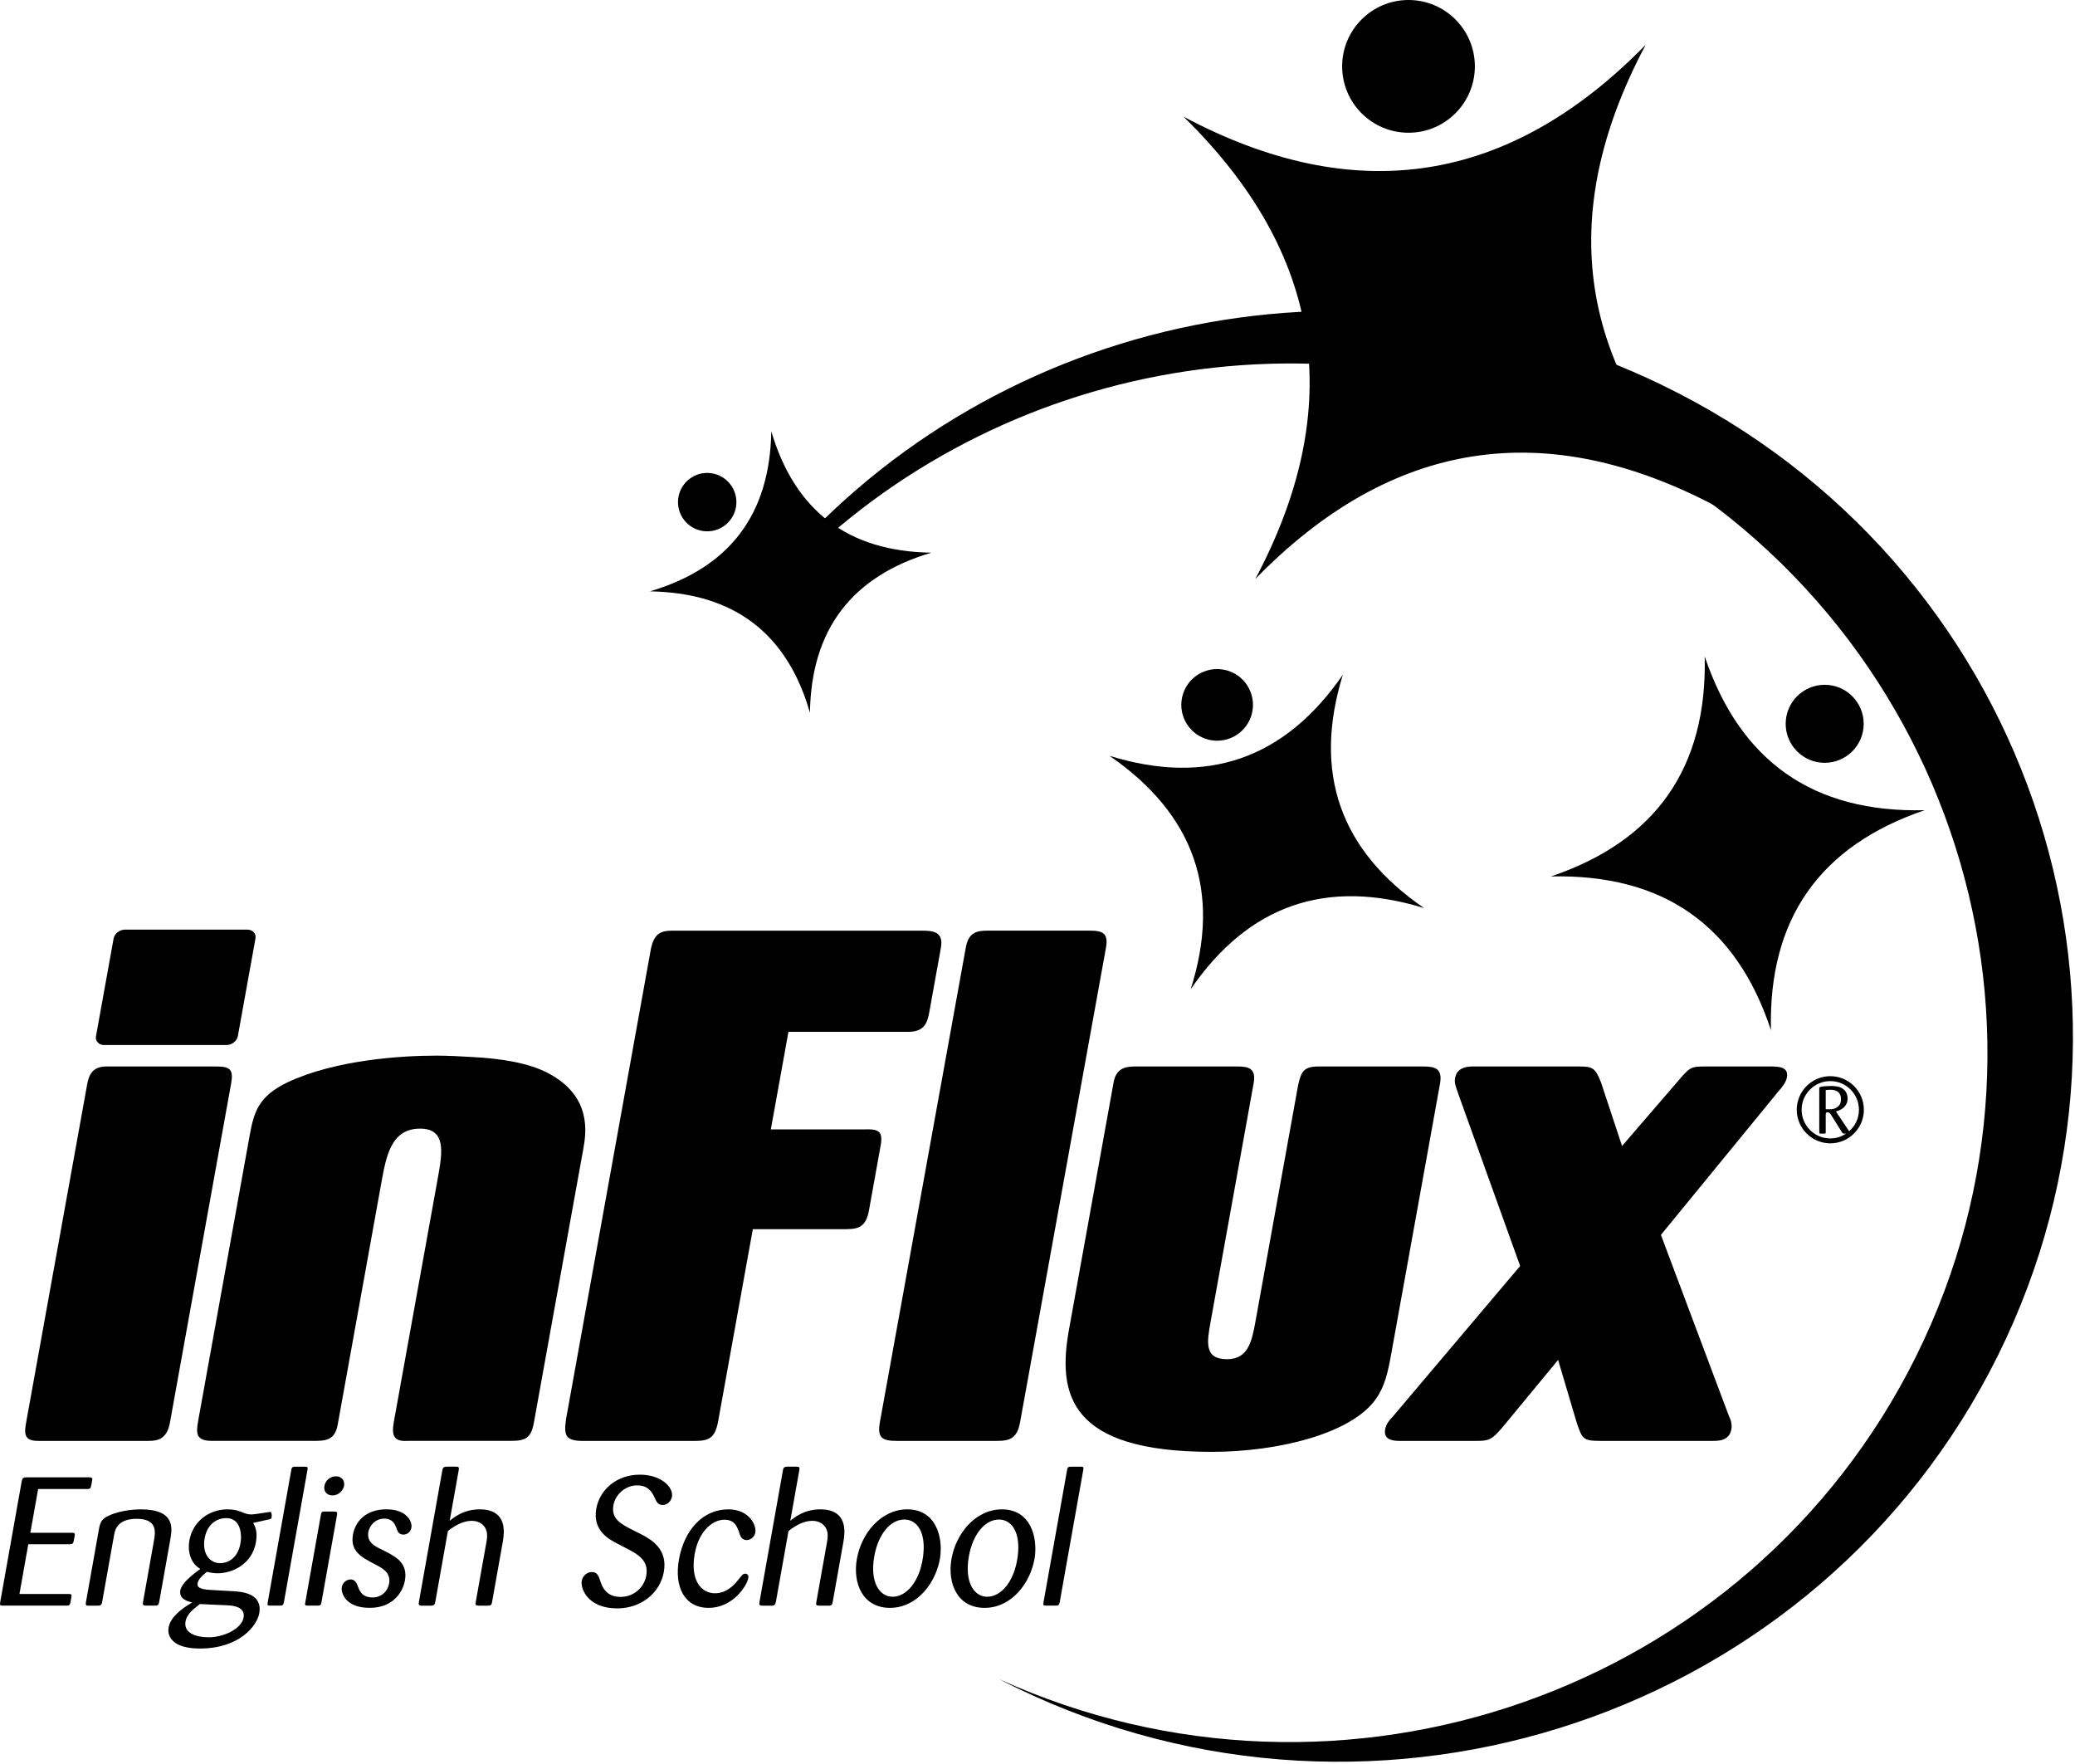
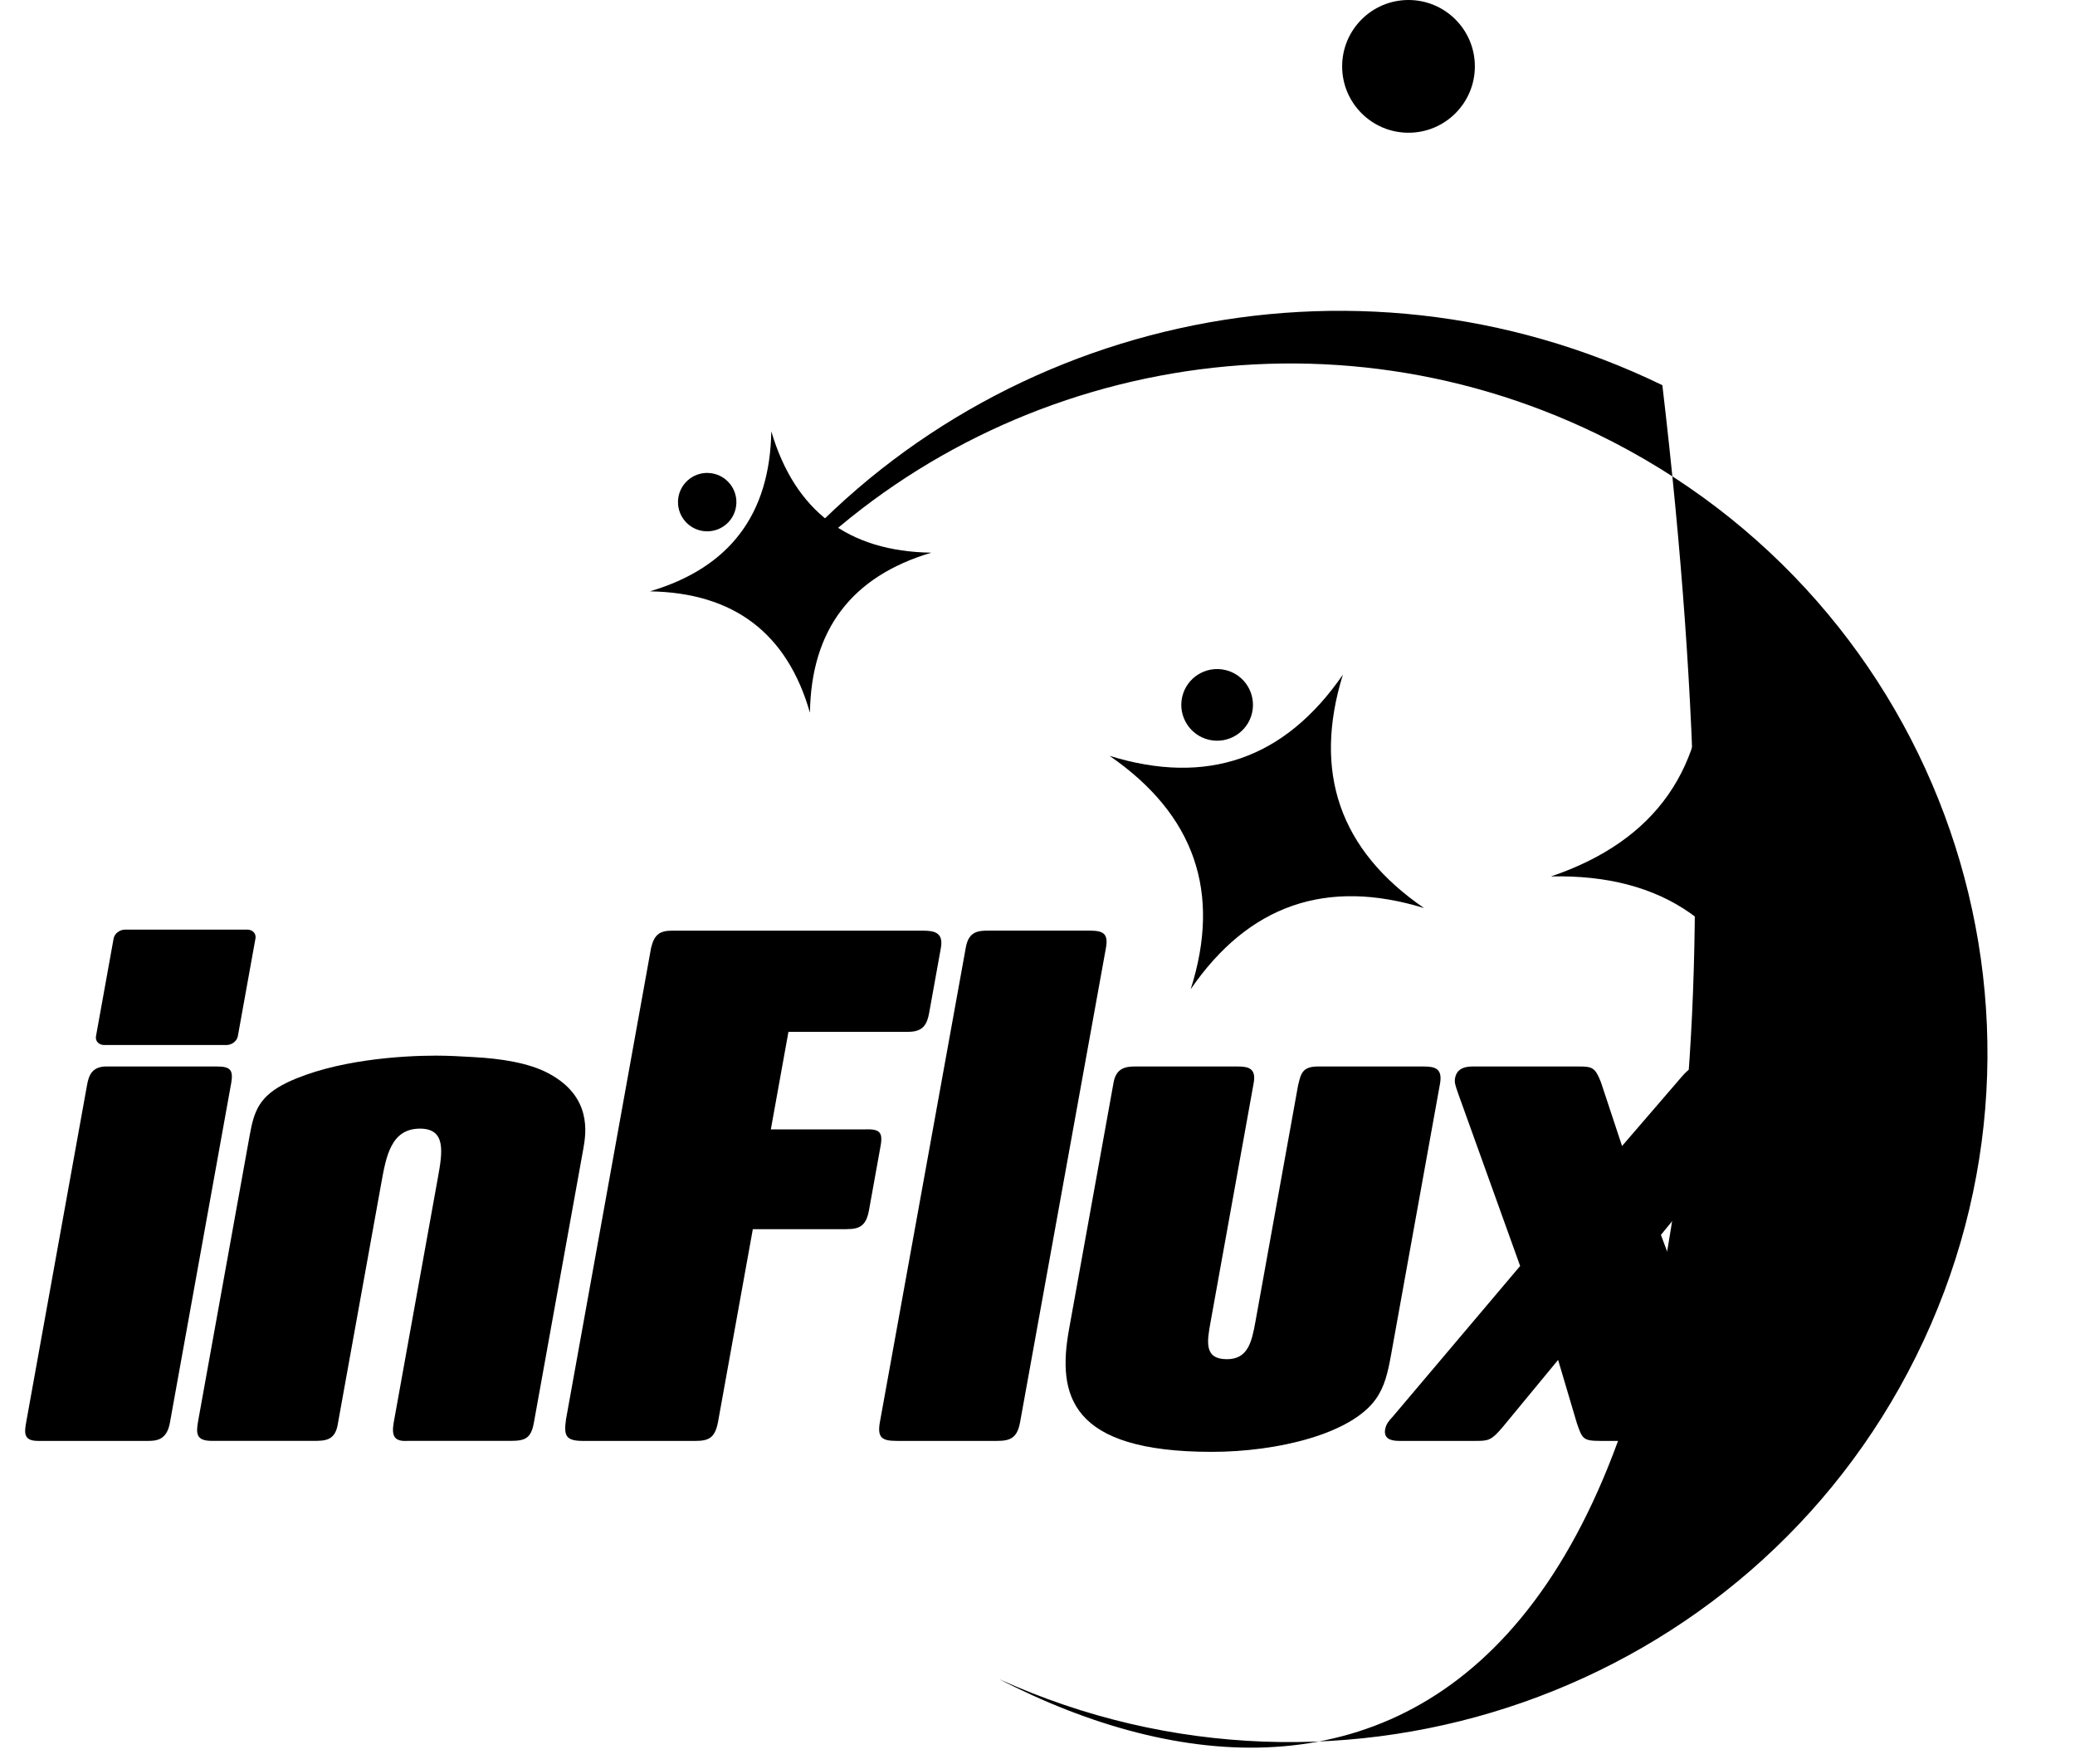
<svg xmlns="http://www.w3.org/2000/svg" width="773" height="657" viewBox="0 0 773 657" fill="none">
  <g clip-path="url(#clip0_723_995)">
-     <path fill-rule="evenodd" clip-rule="evenodd" d="M619.28 143.48C754.78 209.22 810.73 371.14 744.21 505.05C677.68 638.97 513.85 694.26 378.33 628.51C376.28 627.51 374.23 626.49 372.22 625.44C499.76 683.36 651.55 630.51 713.76 505.27C776.97 378.01 723.81 224.17 595.05 161.7C489.72 110.6 366.38 136.47 290.38 217.24C289.32 216.44 288.31 215.61 287.31 214.73C365.93 119.75 503.02 87.07 619.28 143.47" fill="black" />
-     <path d="M25.97 575.19C26.71 575.19 27.06 575.12 27.3 574.58C27.4 574.38 27.68 572.83 27.84 571.94C28.02 570.93 27.48 570.93 26.73 570.93H11.3L14.21 554.62H32.48C33.36 554.62 33.66 554.48 33.84 553.87C33.94 553.67 34.2 552.18 34.36 551.3C34.53 550.35 34 550.28 33.25 550.28H9.7C8.55 550.28 8.26 550.75 8.06 551.9L0.06 596.85C-0.15 598 0.18 598.06 1.19 598.06H24.74C25.55 598.06 26.04 598 26.22 596.98L26.61 594.81C26.8 593.73 26.4 593.73 25.52 593.73H7.24L10.54 575.19H25.97ZM63.45 573.37C64.16 569.38 65.37 562.21 52.52 562.21C51.77 562.21 45.41 562.21 40.46 564.58C37.96 565.73 37.33 566.94 36.87 569.52L32.01 596.79C31.81 597.94 32.11 598.15 33.07 598.07H36.39C37.34 598.07 37.84 597.94 38.05 596.72L42.5 571.75C42.8 570.05 43.64 565.72 50.88 565.72C58.8 565.72 57.89 570.79 57.33 573.98L53.28 596.71C53.06 597.93 53.45 598.06 54.53 598.06H58.25C59.02 597.93 59.19 597.32 59.3 596.71L63.46 573.36L63.45 573.37ZM100.3 565.92C100.87 565.78 101.08 565.72 101.17 565.25C101.2 565.05 101.41 563.15 100.66 563.15C100.26 563.15 94.81 564.1 93.79 564.1C92.17 564.1 91.35 563.76 89.9 563.15C88.56 562.68 87.23 562.2 84.79 562.2C77.62 562.2 71.77 566.93 70.55 573.77C70.21 575.67 70.26 577.7 70.87 579.59C71.83 582.57 73.47 583.65 74.62 584.39C72.44 586.01 67.69 589.46 67.18 592.37C66.6 595.62 69.84 596.43 71.58 596.9C67.21 599.42 63.47 602.53 62.82 606.19C62.24 609.43 64.26 612.14 68.32 613.29C69.74 613.7 71.64 614.04 74.41 614.04C89.3 614.04 95.76 605.51 96.58 600.91C97.9 593.52 90.15 592.91 87.21 592.71L80.04 592.31C76.15 592.11 73.21 591.9 73.6 589.73C73.84 588.38 75.17 586.96 77.07 585.47C78.31 585.74 79.41 586.01 81.1 586.01C86.44 586.01 93.86 582.76 95.33 574.5C96.05 570.44 95.03 568.61 94.32 567.26L100.31 565.91L100.3 565.92ZM74.45 597.46C76.12 597.6 83.38 597.87 84.86 597.94C87 598.07 91.45 598.56 90.75 602.48C89.97 606.88 83.01 609.86 77.8 609.86C73 609.86 68.35 608.24 69.11 603.98C69.61 601.2 71.95 599.44 74.46 597.47M89.79 572.49C89.78 573.3 89.71 574.12 89.56 574.93C88.59 580.41 84.94 582.24 81.97 582.24C78.45 582.24 75.16 579.06 76.24 572.97C77.25 567.28 81.23 565.46 84.28 565.46C85.84 565.46 87.03 566 87.84 566.75C88.17 567.15 89.75 568.57 89.79 572.5M99.73 596.85C99.52 598 99.72 598.06 100.8 598.06H104.25C105.13 598.06 105.56 597.93 105.75 596.85L114.56 547.39C114.74 546.37 114.48 546.31 113.46 546.31H110.08C109.2 546.31 108.72 546.38 108.54 547.39L99.73 596.85ZM125.56 564.3C125.75 563.22 125.52 563.01 124.43 563.01H120.91C119.76 563.01 119.69 563.42 119.53 564.3L113.73 596.84C113.56 597.79 113.51 598.05 114.53 598.05H118.18C119.19 598.05 119.55 597.99 119.75 596.84L125.55 564.3H125.56ZM128.2 553.27C128.43 551.25 127.11 549.89 125.22 549.89C123.05 549.89 121.23 551.38 120.86 553.48C120.52 555.38 121.58 557 123.89 557C126.2 557 127.87 555.17 128.21 553.28M141.78 576.96C139.54 575.87 136.56 574.38 137.23 570.59C137.58 568.63 139.53 565.65 143.18 565.65C146.43 565.65 147.22 568.01 147.74 569.3C148.14 570.45 148.55 571.6 150.3 571.6C151.66 571.6 152.97 570.65 153.26 569.03C153.64 566.86 151.64 562.19 143.92 562.19C136.2 562.19 132.34 566.79 131.49 571.59C130.38 577.81 134.65 580.05 139.73 582.68C142.46 584.1 145.69 585.73 144.95 589.86C144.51 592.36 142.41 595.01 138.82 595.01C135.23 595.01 134.29 593.11 133.61 591.62C133.33 590.88 133.15 590.41 133 590.07C132.71 589.46 132.1 588.3 130.61 588.3C129.26 588.3 127.66 589.32 127.32 591.22C126.97 593.18 128.6 598.88 137.66 598.88C139.35 598.88 143.03 598.74 146.32 596.23C148.68 594.4 150.34 591.56 150.84 588.72C151.97 582.36 147.64 580.06 144.44 578.3L141.77 576.95L141.78 576.96ZM177.23 596.72C177 598 177.27 598 178.41 598.07H181.79C183.01 598.07 183.15 597.67 183.36 596.45L187.36 573.98C187.79 571.2 189.26 562.2 178.7 562.2C172.61 562.2 168.94 565.31 167.52 566.47L170.9 547.52C171.08 546.51 170.85 546.3 169.83 546.3H166.25C165.29 546.37 164.96 546.7 164.81 547.52L156.06 596.65C155.88 597.66 156.01 598.07 157.03 598.07H160.62C161.7 598.07 161.98 597.67 162.2 596.45L166.86 570.26C169.53 568.16 172.61 566.47 175.72 566.47C178.36 566.47 180.42 567.82 181.13 569.92C181.72 571.55 181.4 573.37 181.14 574.79L177.23 596.72ZM236.17 570.12C231.45 567.75 227.59 565.86 228.52 560.65C229.22 556.72 232.88 553.27 237.34 553.27C241.8 553.27 243.06 556.11 244.04 558.21C244.57 559.43 245.18 560.57 246.87 560.57C248.56 560.57 250.02 559.22 250.33 557.46C250.93 554.08 246.44 549.28 238.39 549.28C229.8 549.28 223.41 554.76 222.12 562C220.69 570.05 226.93 573.36 229.4 574.65L232.74 576.4C237.52 578.84 241.79 581.07 240.75 586.89C239.96 591.29 236.16 594.81 231.15 594.81C225.47 594.81 224.13 590.54 223.49 588.45C223 587.03 222.45 585.54 220.49 585.54C218.94 585.54 217.11 586.69 216.72 588.86C216.2 591.77 219.02 599.09 229.92 599.09C238.72 599.09 245.88 593.46 247.3 585.48C248.83 576.89 242.47 573.44 239.39 571.75L236.16 570.12H236.17ZM275.63 571.61C275.98 572.69 276.76 573.64 278.11 573.64C279.12 573.64 281 572.96 281.39 570.79C281.86 568.16 279.13 562.2 271.35 562.2C261.67 562.2 254.86 570.05 252.93 580.88C251.11 591.09 255 598.89 264 598.89C273 598.89 278.25 590.69 278.77 587.78C279.03 586.29 277.91 586.16 277.64 586.16C276.83 586.16 276.47 586.63 275.34 588.05C273.94 589.81 271.06 593.46 266.33 593.46C261.25 593.46 257.03 588.66 258.81 578.71C260.24 570.66 265.19 566.06 269.86 566.06C273.85 566.06 274.71 568.83 275.64 571.61M304.11 596.72C303.88 598 304.15 598 305.29 598.07H308.67C309.89 598.07 310.03 597.67 310.25 596.45L314.25 573.98C314.68 571.2 316.15 562.2 305.59 562.2C299.5 562.2 295.83 565.31 294.41 566.47L297.78 547.52C297.96 546.51 297.73 546.3 296.71 546.3H293.12C292.16 546.37 291.83 546.7 291.69 547.52L282.94 596.65C282.76 597.66 282.89 598.07 283.91 598.07H287.5C288.58 598.07 288.86 597.67 289.08 596.45L293.74 570.26C296.42 568.16 299.49 566.47 302.6 566.47C305.24 566.47 307.3 567.82 308.01 569.92C308.6 571.55 308.27 573.37 308.02 574.79L304.11 596.72ZM350.2 580.34C351.39 572.48 348.63 562.2 338 562.2C328.18 562.2 320.91 571.13 319.22 580.6C317.6 589.67 321.31 598.89 331.53 598.89C341.75 598.89 348.72 589.4 350.2 580.34ZM343.86 579.86C342.6 589.2 337.62 594.75 332.55 594.75C327.48 594.75 324.01 589.13 325.7 579.66C327.13 571.61 331.58 565.99 336.93 565.99C341.46 565.99 345.12 570.52 343.86 579.86ZM385.45 580.34C386.64 572.48 383.88 562.2 373.25 562.2C363.44 562.2 356.16 571.13 354.47 580.6C352.86 589.67 356.56 598.89 366.78 598.89C377 598.89 383.97 589.4 385.44 580.34M379.11 579.86C377.85 589.2 372.87 594.75 367.79 594.75C362.71 594.75 359.25 589.13 360.94 579.66C362.37 571.61 366.83 565.99 372.17 565.99C376.7 565.99 380.36 570.52 379.11 579.86ZM388.74 596.85C388.54 598 388.73 598.06 389.81 598.06H393.26C394.14 598.06 394.57 597.93 394.76 596.85L403.57 547.39C403.75 546.37 403.49 546.31 402.47 546.31H399.09C398.22 546.31 397.73 546.38 397.55 547.39L388.73 596.85H388.74Z" fill="black" />
+     <path fill-rule="evenodd" clip-rule="evenodd" d="M619.28 143.48C677.68 638.97 513.85 694.26 378.33 628.51C376.28 627.51 374.23 626.49 372.22 625.44C499.76 683.36 651.55 630.51 713.76 505.27C776.97 378.01 723.81 224.17 595.05 161.7C489.72 110.6 366.38 136.47 290.38 217.24C289.32 216.44 288.31 215.61 287.31 214.73C365.93 119.75 503.02 87.07 619.28 143.47" fill="black" />
    <path fill-rule="evenodd" clip-rule="evenodd" d="M587.48 530.24C589.42 535.9 589.81 536.7 596.01 536.7H638.01C640.16 536.7 644.2 536.7 644.98 532.39C645.32 530.51 644.8 528.89 644.02 527.28L618.74 459.97L662.6 406.4C664.29 404.52 665.39 402.9 665.68 401.28C666.41 397.24 662.37 397.24 659.41 397.24H635.18C629.8 397.24 629.48 397.51 624.69 403.16L604.26 426.86L596.42 403.16C594.21 397.51 593.19 397.24 587.8 397.24H549.03C547.15 397.24 542.83 397.24 542.06 401.55C541.77 403.16 542.11 404.24 543.36 407.74L566.3 471.55L518.72 527.81C517.4 529.16 516.35 530.5 516.01 532.39C515.38 535.9 518.19 536.7 521.16 536.7H549.96C554.54 536.7 555.67 536.43 559.77 531.58L580.44 506.54L587.47 530.23L587.48 530.24Z" fill="black" />
    <path fill-rule="evenodd" clip-rule="evenodd" d="M536.44 403.7C537.46 398.04 534.65 397.24 530.34 397.24H491.03C485.11 397.24 484.62 399.93 483.58 404.24L467.69 492.27C466.33 499.81 464.9 506.27 457.09 506.27C448.47 506.27 449.64 499.81 451 492.27L467.03 403.43C468.05 397.78 464.92 397.24 460.88 397.24H422.92C419.42 397.24 415.82 397.78 414.85 403.16L398.23 495.23C393.86 519.46 398.36 540.78 451.39 540.78C476.16 540.78 503.5 534 512.56 521.08C515.81 516.5 517 511.39 518.26 504.38L536.44 403.69V403.7Z" fill="black" />
    <path fill-rule="evenodd" clip-rule="evenodd" d="M327.79 529.7C326.72 535.63 328.68 536.7 334.07 536.7H371.49C376.34 536.7 378.95 535.62 380.02 529.7L411.99 353.1C412.96 347.71 411.01 346.64 405.89 346.64H368.2C364.43 346.64 360.88 346.91 359.81 352.83L327.79 529.7Z" fill="black" />
    <path fill-rule="evenodd" clip-rule="evenodd" d="M315.46 457.82C320.03 457.82 322.65 456.74 323.72 450.82L328.04 426.87C329.01 421.48 327.59 420.41 321.62 420.68H287.16L293.72 384.33H338.41C343.79 384.33 345.36 381.64 346.13 377.33L350.5 353.11C351.57 347.18 347.9 346.65 343.59 346.65H250.44C245.86 346.65 243.73 348 242.54 353.11L210.86 528.63C210.06 534.56 210.48 536.71 217.21 536.71H258.94C264.05 536.71 266.4 535.63 267.52 529.45L280.45 457.84H315.45L315.46 457.82Z" fill="black" />
    <path fill-rule="evenodd" clip-rule="evenodd" d="M86.09 403.7C87.01 398.59 85.91 397.24 80.79 397.24H40.41C34.27 396.97 33.09 400.47 32.41 404.24L9.86 529.16C9.08 533.46 8.5 536.7 14.15 536.7H55.34C58.57 536.7 62.17 536.16 63.29 529.97L86.08 403.71L86.09 403.7Z" fill="black" />
    <path fill-rule="evenodd" clip-rule="evenodd" d="M217.3 427.93C218.37 422.01 220.53 408.54 204.58 399.93C197.23 395.89 186.48 394.27 176.35 393.74C171.82 393.47 167.02 393.2 162.45 393.2C149.25 393.2 124.74 394.82 107.08 403.16C96.46 408.28 94.64 413.93 93.03 422.81L73.84 529.15C72.97 534 73.02 536.69 78.94 536.69H116.63C120.94 536.69 124.71 536.69 125.78 530.77L142.06 440.58C143.86 430.62 145.7 420.39 156.47 420.39C166.16 420.39 164.88 429 163.17 438.43L146.7 529.69C145.73 535.08 146.99 537 151.9 536.69H190.13C195.51 536.69 197.81 535.88 198.88 529.96L217.3 427.93Z" fill="black" />
    <path fill-rule="evenodd" clip-rule="evenodd" d="M92.11 346.26H46.58C44.57 346.26 42.65 347.75 42.33 349.56L35.76 385.96C35.43 387.77 36.81 389.25 38.82 389.25H84.35C86.36 389.25 88.28 387.77 88.6 385.96L95.17 349.56C95.5 347.75 94.12 346.26 92.11 346.26Z" fill="black" />
    <path fill-rule="evenodd" clip-rule="evenodd" d="M577.8 326.45C619.55 325.52 646.84 344.59 659.73 383.71C658.73 342.41 677.81 315.12 716.99 301.78C675.62 302.79 648.32 283.72 635.06 244.52C636 285.9 616.92 313.2 577.79 326.45" fill="black" />
    <path fill-rule="evenodd" clip-rule="evenodd" d="M242.12 220.26C273.37 220.78 293.23 235.84 301.73 265.47C302.18 234.56 317.24 214.7 346.94 205.86C315.97 205.41 296.11 190.35 287.33 160.65C286.83 191.63 271.77 211.49 242.12 220.26Z" fill="black" />
    <path fill-rule="evenodd" clip-rule="evenodd" d="M263.88 176.17C269.88 176.4 274.56 181.46 274.32 187.46C274.09 193.46 269.03 198.13 263.03 197.9C257.03 197.67 252.35 192.61 252.58 186.61C252.81 180.6 257.87 175.93 263.87 176.16" fill="black" />
-     <path fill-rule="evenodd" clip-rule="evenodd" d="M679.75 255.07C687.77 255.07 694.28 261.58 694.28 269.6C694.28 277.62 687.77 284.13 679.75 284.13C671.73 284.13 665.22 277.62 665.22 269.6C665.22 261.58 671.73 255.07 679.75 255.07Z" fill="black" />
    <path fill-rule="evenodd" clip-rule="evenodd" d="M413.34 281.53C445 303.36 455.07 332.32 443.57 368.46C465.1 337.11 494.07 327.04 530.5 338.23C499.08 316.67 489.01 287.71 500.26 251.3C478.64 282.69 449.67 292.76 413.33 281.53" fill="black" />
    <path fill-rule="evenodd" clip-rule="evenodd" d="M456.41 249.54C463.6 251.19 468.08 258.35 466.43 265.54C464.78 272.72 457.61 277.21 450.43 275.56C443.25 273.91 438.76 266.75 440.41 259.56C442.06 252.38 449.22 247.9 456.41 249.55" fill="black" />
-     <path fill-rule="evenodd" clip-rule="evenodd" d="M440.88 43.44C504.92 77.54 562.29 68.62 613.08 16.67C578.93 80.78 587.85 138.15 639.85 188.86C575.69 154.78 518.31 163.7 467.66 215.64C501.68 151.55 492.77 94.18 440.88 43.44Z" fill="black" />
    <path fill-rule="evenodd" clip-rule="evenodd" d="M524.71 0C538.36 0 549.43 11.07 549.43 24.72C549.43 38.37 538.36 49.44 524.71 49.44C511.06 49.44 499.99 38.37 499.99 24.72C499.99 11.07 511.06 0 524.71 0Z" fill="black" />
    <path fill-rule="evenodd" clip-rule="evenodd" d="M680.14 406.03C680.63 405.96 681.01 405.91 681.72 405.91C682.8 405.91 685.83 405.91 685.83 409.52C685.83 411.76 684.29 412.97 682.13 413.18C681.76 413.2 681.58 413.2 680.14 413.18V406.03ZM677.75 421.84C677.75 422.24 677.88 422.25 678.22 422.25H679.67C680.03 422.25 680.14 422.16 680.14 421.73V415.18C680.14 414.91 680.11 414.29 680.8 414.29C681.49 414.29 681.87 414.85 682.1 415.21L686.25 421.85C686.417 422.117 686.657 422.25 686.97 422.25H687.72C686.03 423.37 684 424.04 681.84 424.04C675.95 424.04 671.16 419.25 671.16 413.36C671.16 407.47 675.95 402.69 681.84 402.69C687.73 402.69 692.51 407.48 692.51 413.36C692.51 416.55 691.1 419.41 688.87 421.37L683.93 413.99C686.69 413.29 688.29 411.57 688.29 409.2C688.29 406.99 687.05 405.95 686.79 405.75C685.43 404.58 683.35 404.5 681.99 404.5C680.7 404.5 678.68 404.66 678.12 404.85C677.8 404.98 677.73 405.1 677.73 405.62V421.83L677.75 421.84ZM681.85 400.85C688.73 400.85 694.35 406.48 694.35 413.36C694.35 420.24 688.73 425.87 681.85 425.87C674.97 425.87 669.34 420.24 669.34 413.36C669.34 406.48 674.96 400.85 681.85 400.85Z" fill="black" />
  </g>
  <defs>
    <clipPath id="clip0_723_995">
      <rect width="772.24" height="656.22" fill="white" />
    </clipPath>
  </defs>
</svg>